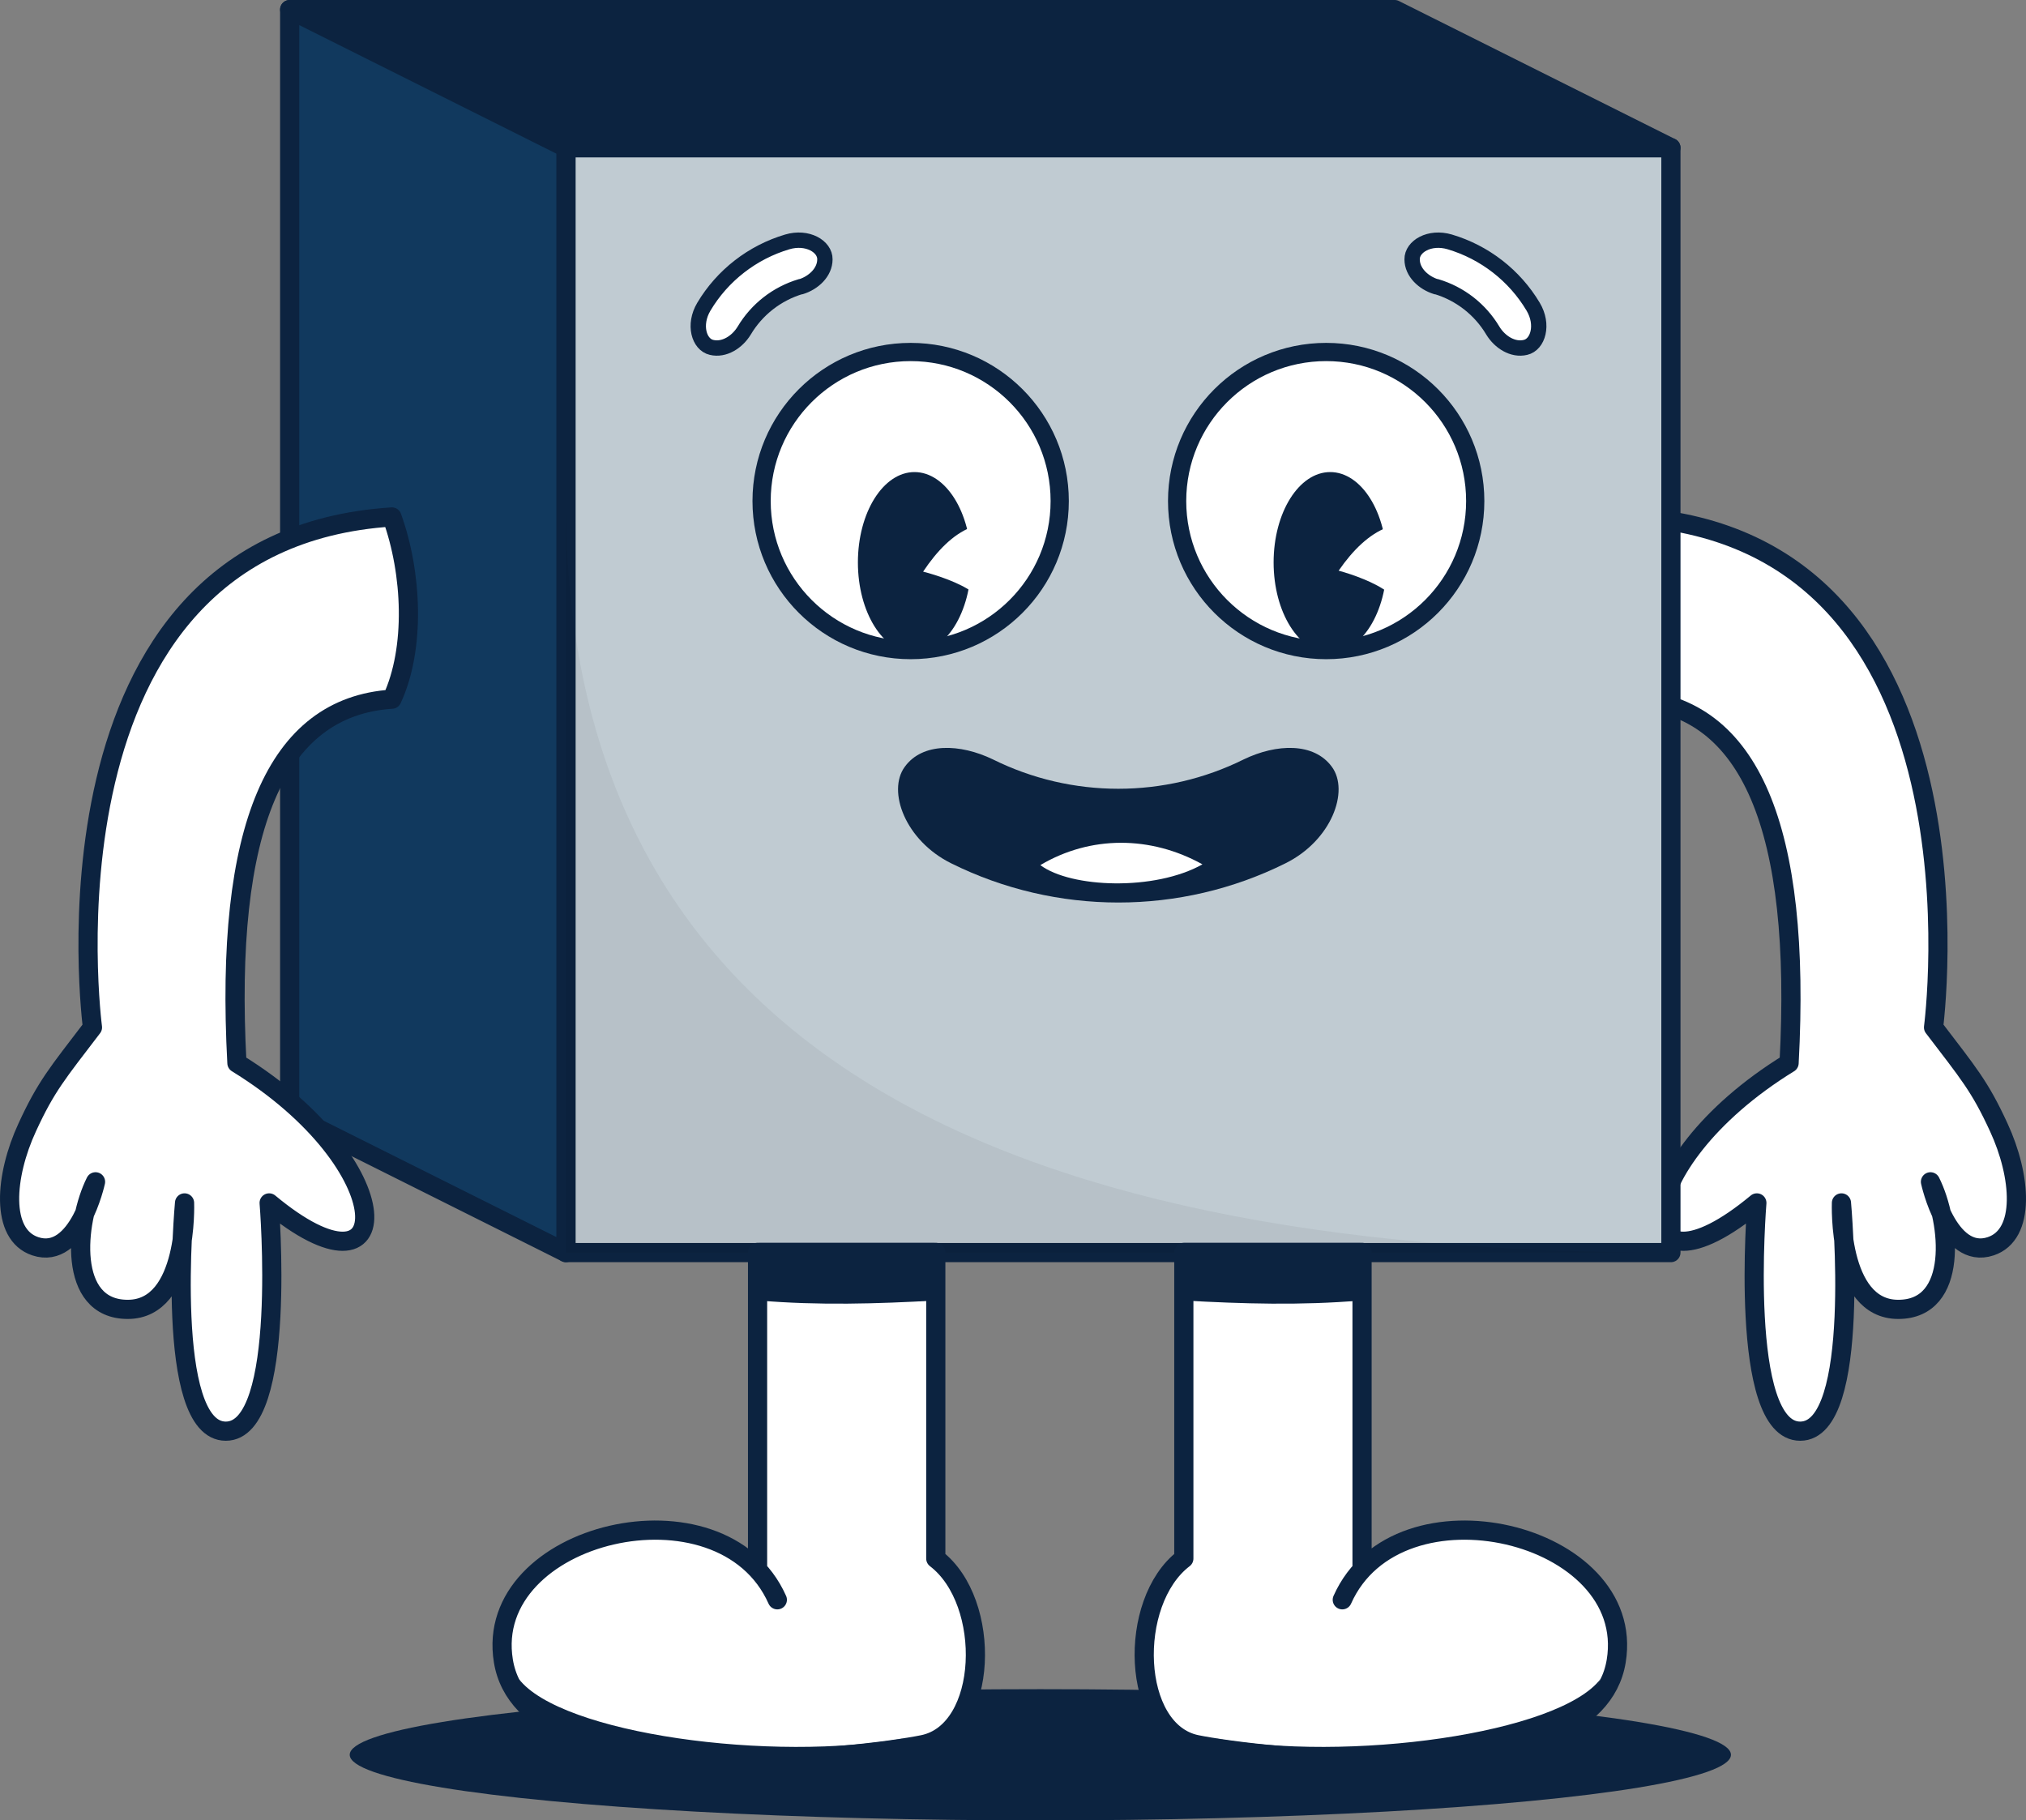
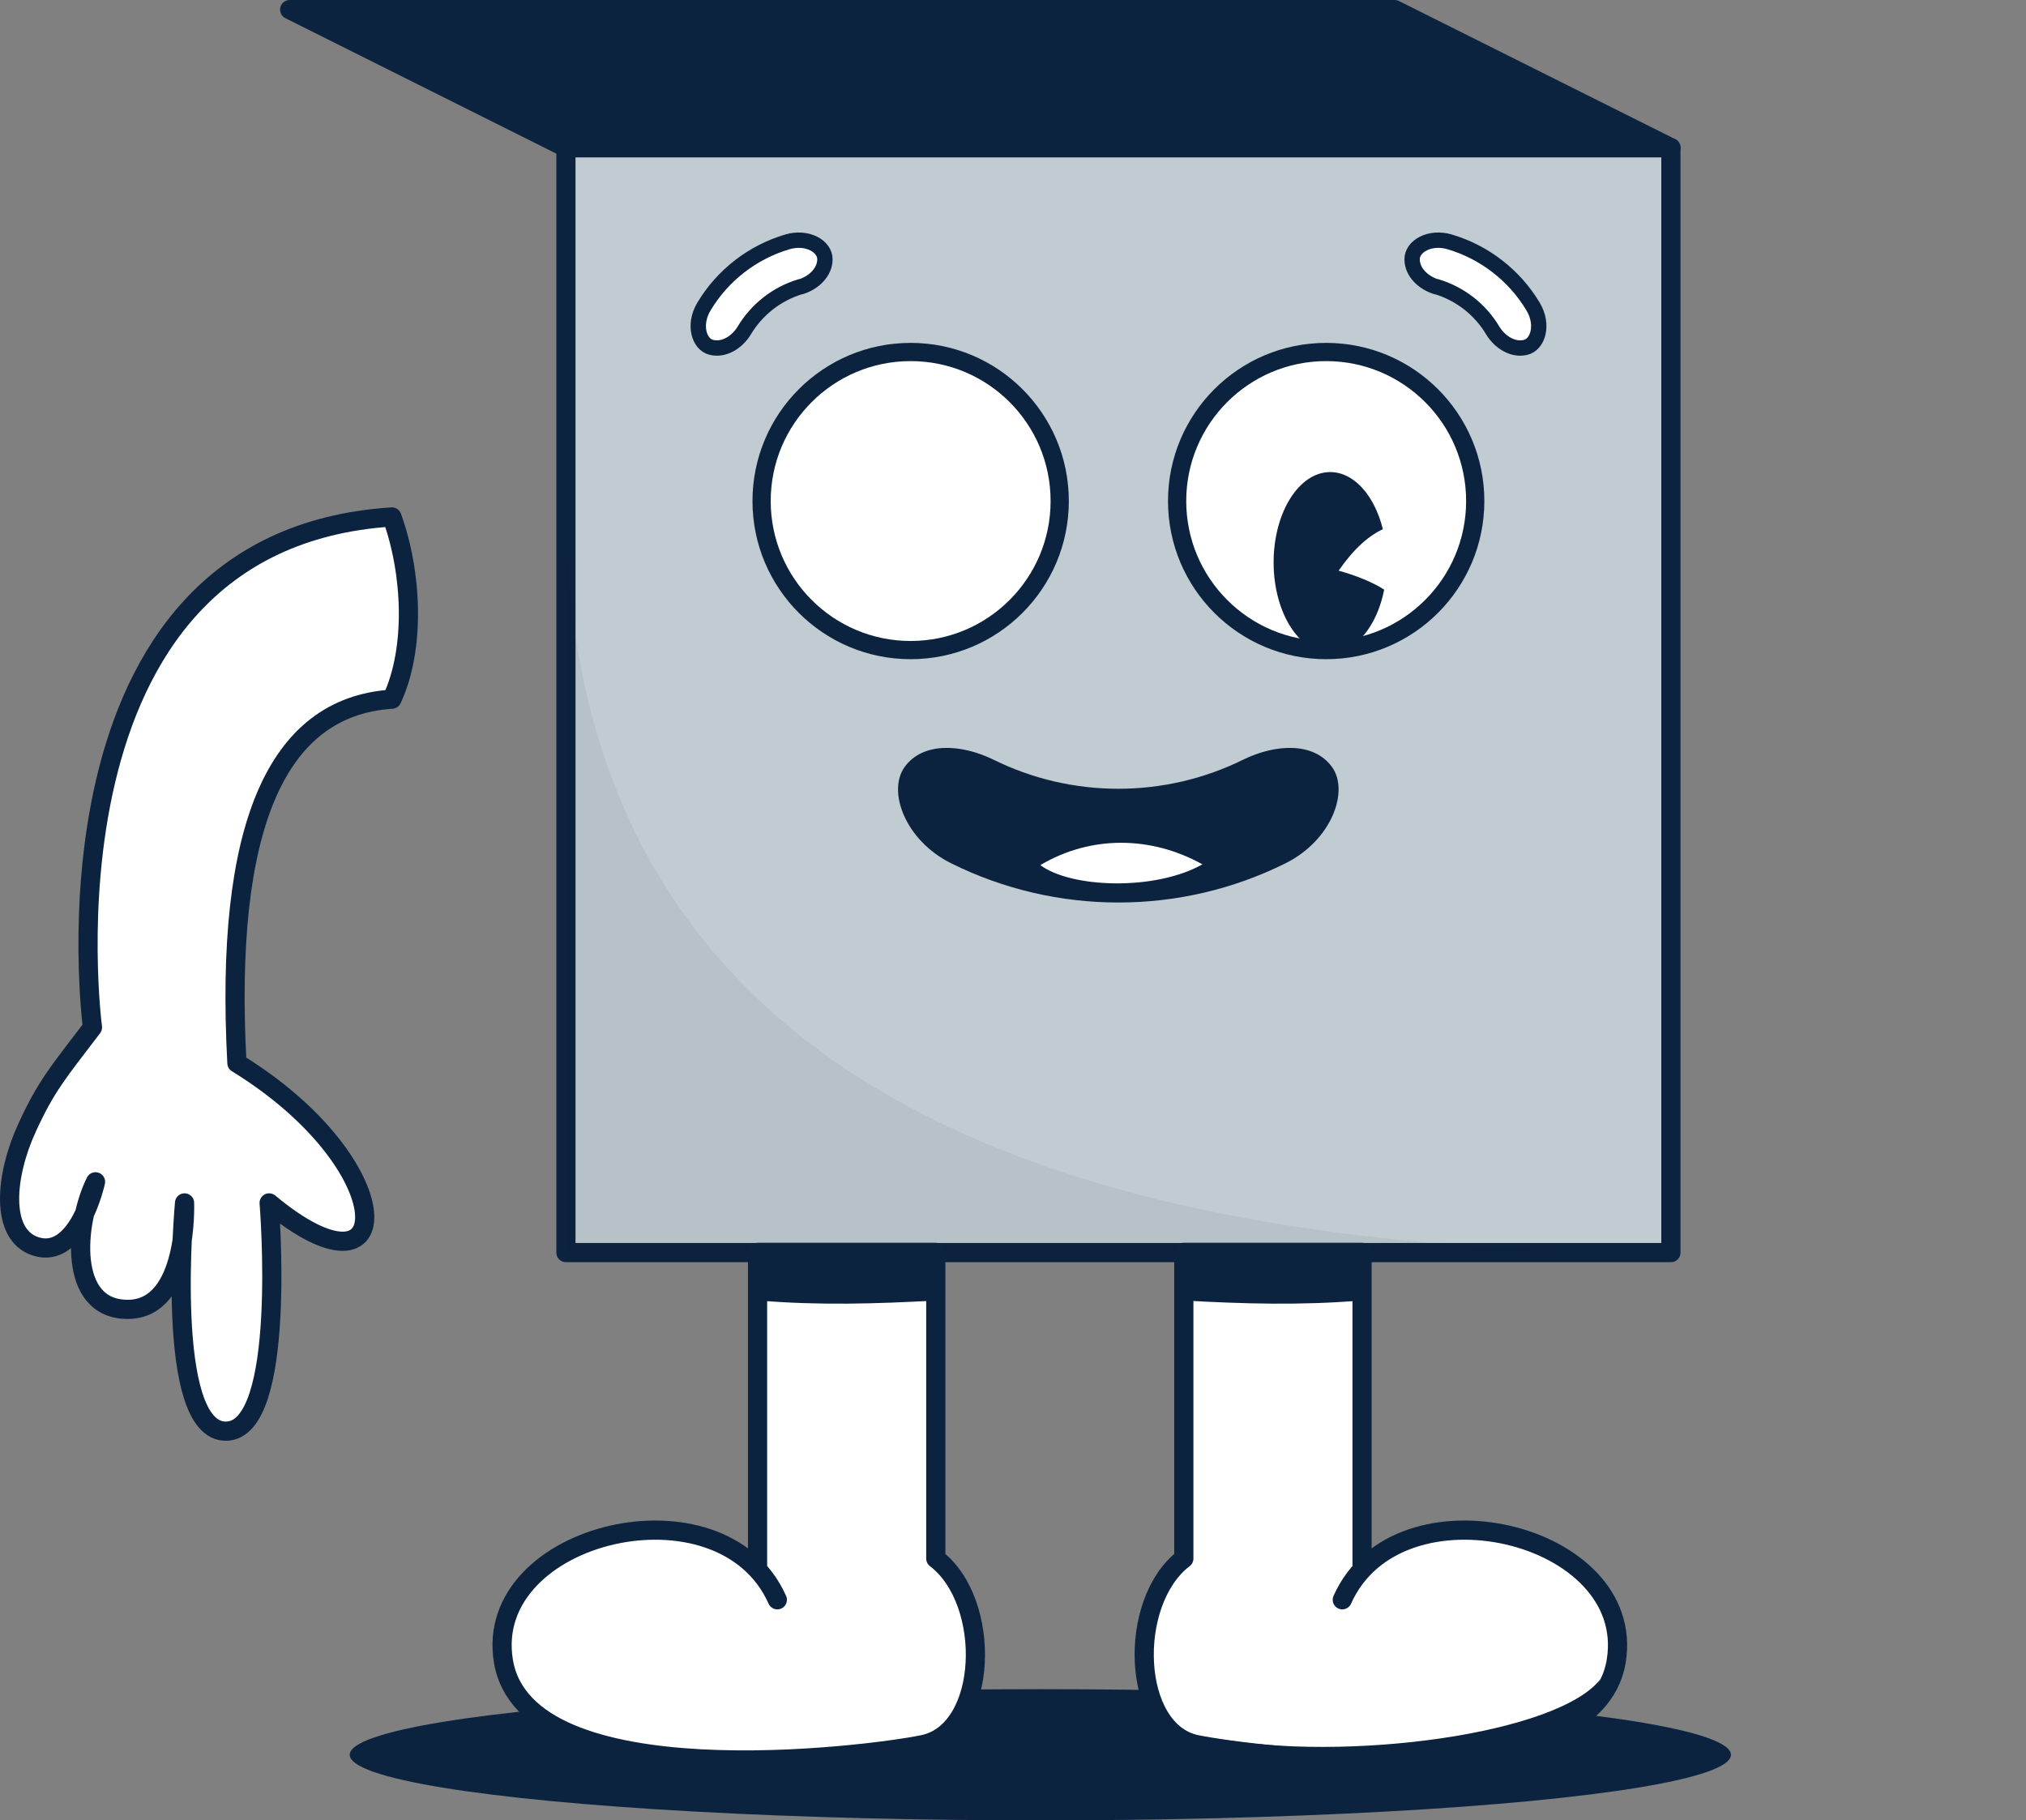
<svg xmlns="http://www.w3.org/2000/svg" id="b" data-name="Calque 2" width="105.61" height="94.9" viewBox="0 0 105.61 94.9">
  <rect x="0" y="0" width="105.61" height="94.9" fill="#808080" stroke="none" />
  <g id="c" data-name="Calque 1">
    <g>
      <ellipse cx="54.23" cy="91.48" rx="36" ry="3.42" style="fill: #0c2340;" />
-       <path d="m100.79,53.56s3.37-25.39-15.61-26.61c-1.06,2.93-1.23,6.86,0,9.5,6.05.39,8.74,6.71,8.08,18.97-8.68,5.34-8.49,12.95-1.68,7.29,0,0-.98,11.9,2.26,11.9s2.15-11.9,2.15-11.9c0,0-.22,5.55,2.96,5.55s2.72-4.58,1.68-6.65c0,0,.89,4.11,3.14,3.36,1.84-.61,1.59-3.67.42-6.2-.99-2.15-1.57-2.81-3.4-5.21Z" style="fill: #fff; stroke: #0c2340; stroke-linecap: round; stroke-linejoin: round;" />
      <polygon points="58.3 7.7 29.5 7.7 29.5 36.5 29.5 65.3 58.3 65.3 87.1 65.3 87.1 36.5 87.1 7.7 58.3 7.7" style="fill: #c0cbd2; stroke: #0c2340; stroke-linejoin: round;" />
      <polygon points="72.7 .5 43.9 .5 15.1 .5 29.5 7.7 58.3 7.7 87.1 7.7 72.7 .5" style="fill: #0c2340; stroke: #0c2340; stroke-linejoin: round;" />
-       <polygon points="15.1 .5 15.1 29.3 15.1 58.1 29.5 65.3 29.5 36.5 29.5 7.7 15.1 .5" style="fill: #11395e; stroke: #0c2340; stroke-linejoin: round;" />
      <g>
        <g>
          <circle cx="69.13" cy="26.12" r="7.77" style="fill: #fff; stroke: #0c2340; stroke-linejoin: round; stroke-width: .95px;" />
          <g>
            <ellipse cx="69.34" cy="29.32" rx="2.95" ry="4.71" style="fill: #0c2340;" />
            <path d="m72.29,27.5c-.92.36-1.75,1.15-2.51,2.25.7.19,1.91.61,2.58,1.14.44-1.4.28-2.31-.07-3.39Z" style="fill: #fff;" />
          </g>
        </g>
        <g>
          <path d="m74.87,14.94c1.24.37,2.29,1.19,2.95,2.3.36.59,1.04,1.03,1.7.87h0c.65-.15.96-1.18.4-2.12-.97-1.63-2.53-2.84-4.35-3.38-1.05-.31-1.97.24-1.96.91t0,0c0,.68.6,1.23,1.26,1.43Z" style="fill: #fff;" />
          <path d="m74.87,14.94c1.24.37,2.29,1.19,2.95,2.3.36.59,1.04,1.03,1.7.87h0c.65-.15.96-1.18.4-2.12-.97-1.63-2.53-2.84-4.35-3.38-1.05-.31-1.97.24-1.96.91t0,0c0,.68.6,1.23,1.26,1.43Z" style="fill: none; stroke: #0c2340; stroke-linejoin: round; stroke-width: .8px;" />
        </g>
      </g>
      <g>
        <g>
          <circle cx="47.47" cy="26.12" r="7.77" style="fill: #fff; stroke: #0c2340; stroke-linejoin: round; stroke-width: .95px;" />
          <g>
-             <ellipse cx="47.67" cy="29.32" rx="2.95" ry="4.71" style="fill: #0c2340;" />
            <path d="m50.59,27.5c-.91.37-1.73,1.19-2.47,2.3.7.18,1.92.58,2.6,1.09.41-1.41.24-2.32-.13-3.39Z" style="fill: #fff;" />
          </g>
        </g>
        <g>
          <path d="m41.74,14.94c-1.24.37-2.29,1.19-2.95,2.3-.36.59-1.04,1.03-1.7.87h0c-.65-.15-.96-1.18-.4-2.12.97-1.63,2.53-2.84,4.35-3.38,1.05-.31,1.97.24,1.96.91t0,0c0,.68-.6,1.23-1.26,1.43Z" style="fill: #fff;" />
          <path d="m41.74,14.94c-1.24.37-2.29,1.19-2.95,2.3-.36.59-1.04,1.03-1.7.87h0c-.65-.15-.96-1.18-.4-2.12.97-1.63,2.53-2.84,4.35-3.38,1.05-.31,1.97.24,1.96.91t0,0c0,.68-.6,1.23-1.26,1.43Z" style="fill: none; stroke: #0c2340; stroke-linejoin: round; stroke-width: .8px;" />
        </g>
      </g>
      <g>
        <path d="m67,45.01c-5.47,2.72-11.93,2.72-17.41,0-2.41-1.19-3.35-3.77-2.43-5.03h0c.92-1.28,2.88-1.22,4.6-.39,4.11,2.04,8.96,2.04,13.07,0,1.72-.83,3.67-.89,4.6.39h0c.92,1.26-.02,3.84-2.43,5.03Z" style="fill: #0c2340;" />
        <path d="m54.23,45.1c1.59,1.19,5.96,1.36,8.45-.04-2.7-1.5-5.84-1.51-8.45.04Z" style="fill: #fff;" />
      </g>
      <path d="m29.5,26.12c0,28.04,21.73,39.18,57.6,39.18H29.5s0-39.18,0-39.18Z" style="opacity: .05;" />
      <g>
        <g>
          <path d="m69.97,83.4c2.9-6.52,15.38-3.53,14.28,3.19-1.17,7.18-18.89,4.97-21.87,4.36-3.41-.69-3.63-7.44-.67-9.7v-15.96h9.29v16.34" style="fill: #fff; stroke: #0c2340; stroke-linecap: round; stroke-linejoin: round;" />
          <path d="m61.74,65.3h9.14v2c-3.09.26-6.07.17-9.14,0v-2Z" style="fill: #0c2340; stroke: #0c2340; stroke-linejoin: round;" />
        </g>
        <path d="m83.44,87.52c-2.05,4.95-13.99,4.34-20.24,3.08,7.02,1.3,18.06-.22,20.24-3.08Z" style="fill: #0c2340;" />
      </g>
      <g>
        <g>
          <path d="m40.52,83.4c-2.9-6.52-15.38-3.53-14.28,3.19,1.17,7.18,18.89,4.97,21.87,4.36,3.41-.69,3.63-7.44.67-9.7v-15.96h-9.29v16.34" style="fill: #fff; stroke: #0c2340; stroke-linecap: round; stroke-linejoin: round;" />
          <path d="m48.74,65.3h-9.14v2c3.09.26,6.07.17,9.14,0v-2Z" style="fill: #0c2340; stroke: #0c2340; stroke-linejoin: round;" />
        </g>
-         <path d="m27.04,87.52c2.05,4.95,13.99,4.34,20.24,3.08-7.02,1.3-18.06-.22-20.24-3.08Z" style="fill: #0c2340;" />
      </g>
      <path d="m4.82,53.56s-3.37-25.39,15.61-26.61c1.06,2.93,1.23,6.86,0,9.5-6.05.39-8.74,6.71-8.08,18.97,8.68,5.34,8.49,12.95,1.68,7.29,0,0,.98,11.9-2.26,11.9s-2.15-11.9-2.15-11.9c0,0,.22,5.55-2.96,5.55s-2.72-4.58-1.68-6.65c0,0-.89,4.11-3.14,3.36-1.84-.61-1.59-3.67-.42-6.2.99-2.15,1.57-2.81,3.4-5.21Z" style="fill: #fff; stroke: #0c2340; stroke-linecap: round; stroke-linejoin: round;" />
    </g>
  </g>
</svg>